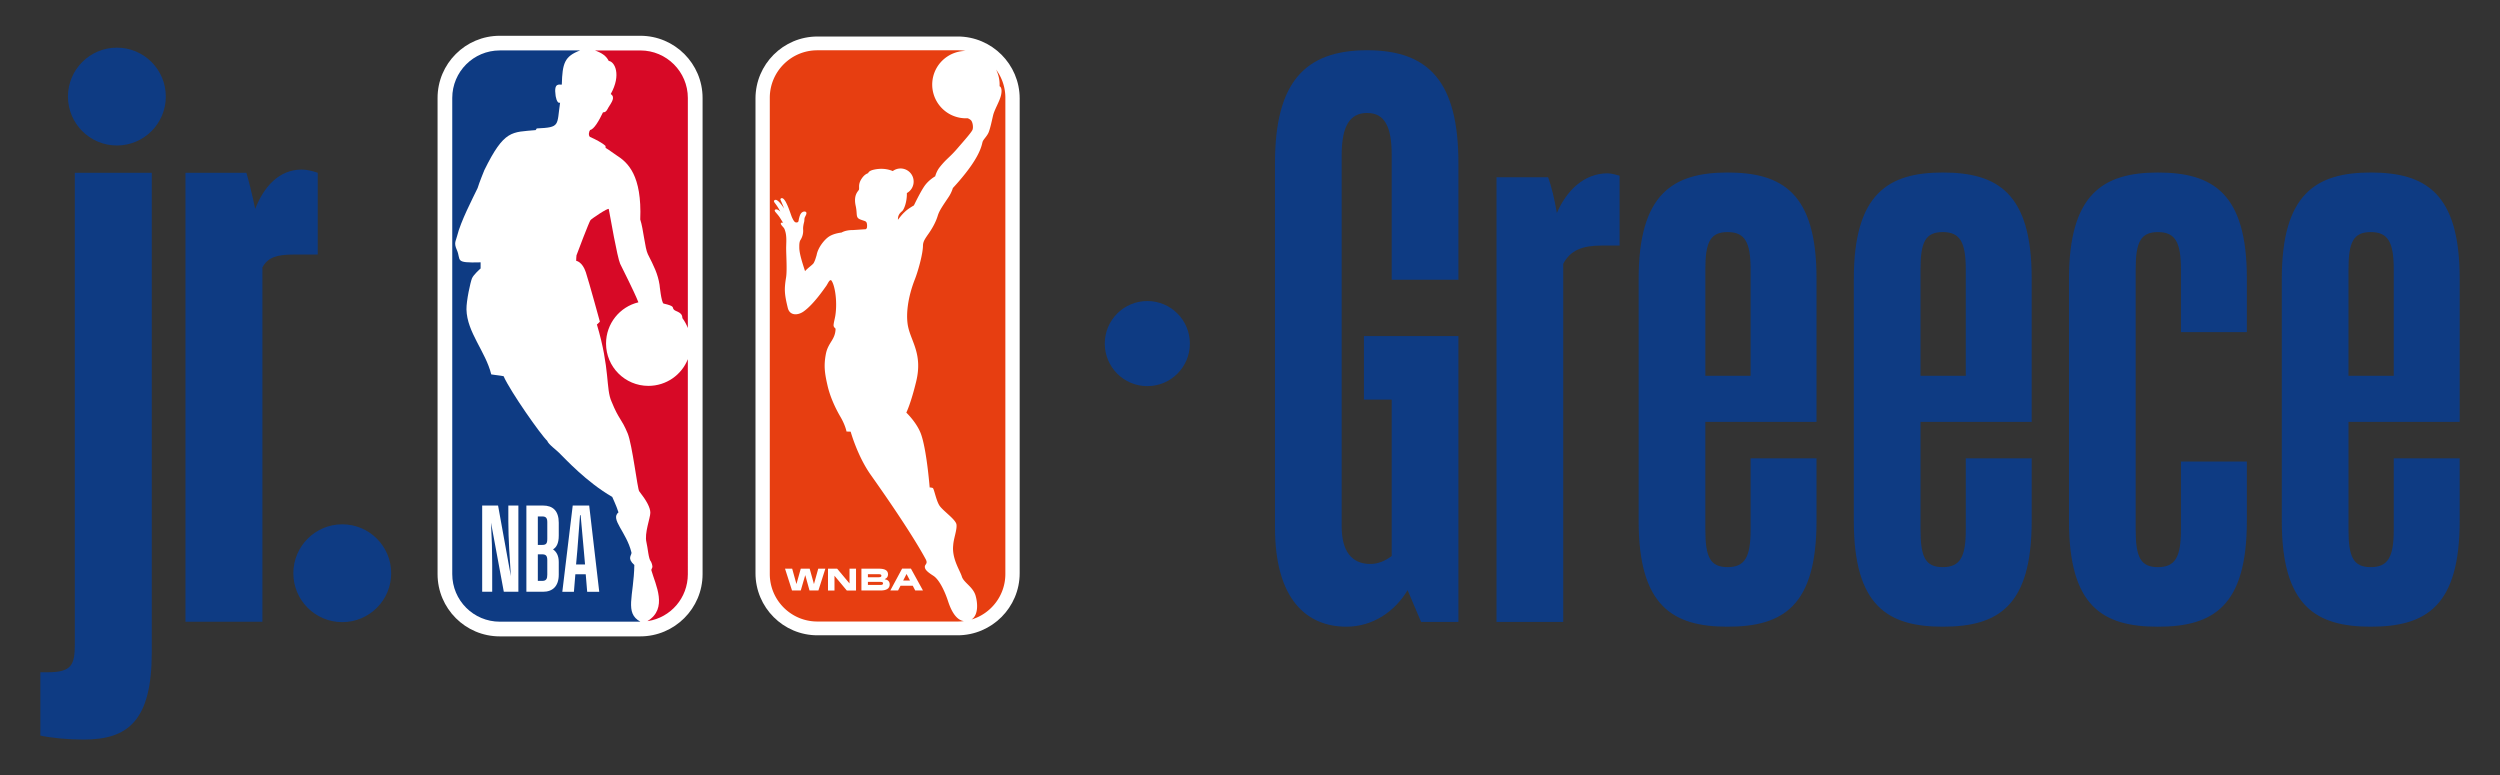
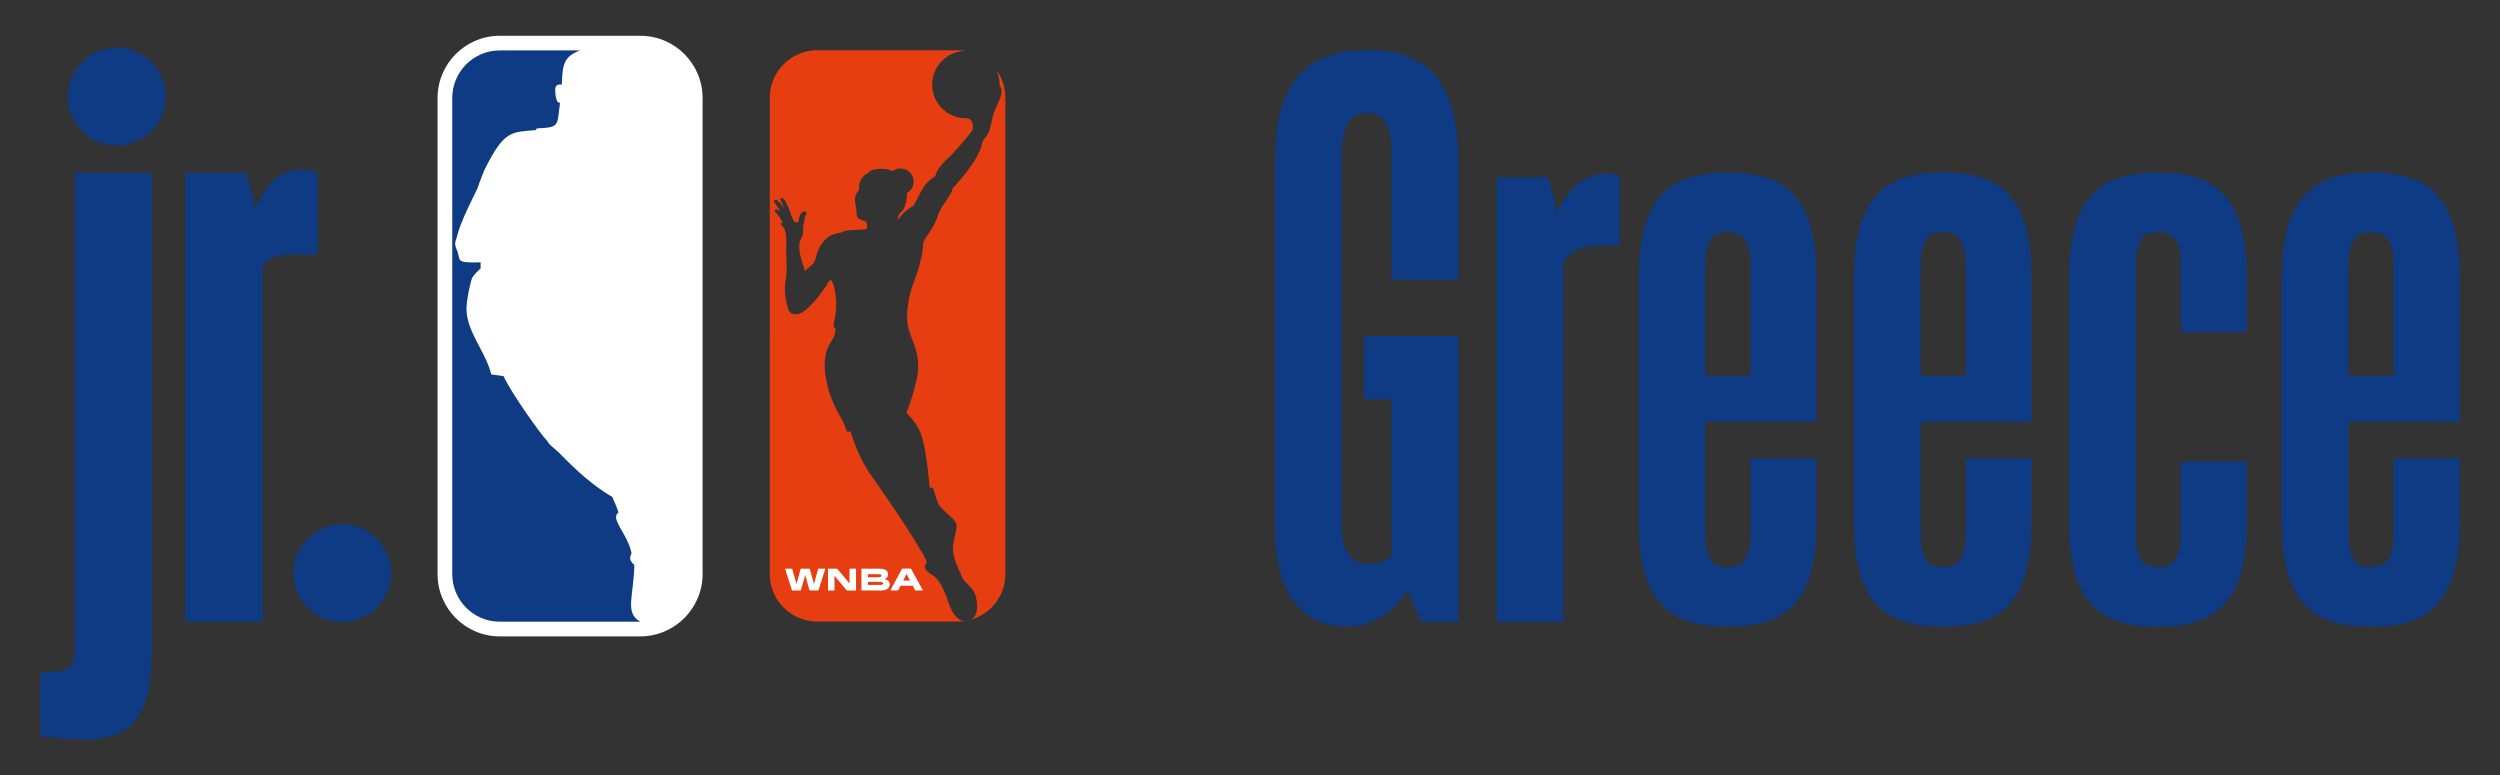
<svg xmlns="http://www.w3.org/2000/svg" id="Layer_1" data-name="Layer 1" viewBox="0 0 1903.99 590.51">
  <rect x="0" y="0" width="1903.99" height="590.51" fill="#333333" stroke="none" />
  <defs>
    <style>.cls-1{fill:#d70926}.cls-2{fill:#fff}.cls-3{fill:#0e3b83}</style>
  </defs>
-   <circle cx="873.8" cy="261.67" r="32.41" class="cls-3" />
  <path d="M1072.01 449.47c-9.68 16.33-26.61 27.82-46.56 27.82-29.63 0-54.42-19.95-54.42-75.59V124.14c0-61.68 22.98-85.87 70.15-85.87s69.54 24.19 69.54 85.87v88.89h-50.8v-94.94c0-21.77-5.44-32.05-18.75-32.05s-19.35 10.28-19.35 32.05v283c0 18.14 7.26 28.42 21.77 28.42 6.05 0 11.49-2.42 16.33-6.05V304.33h-21.16v-48.38h71.96v217.69h-28.42l-10.28-24.19ZM1190.54 200.94v272.72h-50.8V135.03h39.31c2.42 6.65 4.84 16.33 6.65 27.21 7.26-16.93 20.56-30.24 38.7-30.24 3.02 0 6.65 1.21 9.07 1.81v53.21h-13.91c-14.51 0-23.58 3.63-29.03 13.91ZM1315.71 477.29c-41.72 0-67.73-15.72-67.73-80.43V212.42c0-64.7 26-81.03 67.73-81.03s67.73 15.72 67.73 80.43v109.45h-84.66v82.24c0 20.56 3.63 28.42 16.93 28.42s17.54-7.86 17.54-28.42v-54.42h50.19v47.77c0 64.7-25.4 80.43-67.73 80.43Zm-16.93-191.09h34.47v-81.03c0-20.56-4.23-28.42-17.54-28.42s-16.93 7.86-16.93 28.42v81.03ZM1479.59 477.29c-41.72 0-67.73-15.72-67.73-80.43V212.42c0-64.7 26-81.03 67.73-81.03s67.73 15.72 67.73 80.43v109.45h-84.66v82.24c0 20.56 3.63 28.42 16.93 28.42s17.54-7.86 17.54-28.42v-54.42h50.19v47.77c0 64.7-25.4 80.43-67.73 80.43Zm-16.94-191.09h34.47v-81.03c0-20.56-4.23-28.42-17.54-28.42s-16.93 7.86-16.93 28.42v81.03ZM1711.19 396.87c0 64.7-25.4 80.43-67.73 80.43s-67.73-15.72-67.73-80.43V212.43c0-64.7 26-81.03 67.73-81.03s67.73 15.72 67.73 80.43v41.12H1661v-47.77c0-20.56-4.23-28.42-17.54-28.42s-16.93 7.86-16.93 28.42v198.34c0 20.56 3.63 28.42 16.93 28.42s17.54-7.86 17.54-28.42v-52h50.19v45.35ZM1805.53 477.29c-41.73 0-67.73-15.72-67.73-80.43V212.42c0-64.7 26-81.03 67.73-81.03s67.73 15.72 67.73 80.43v109.45h-84.66v82.24c0 20.56 3.63 28.42 16.93 28.42s17.54-7.86 17.54-28.42v-54.42h50.19v47.77c0 64.7-25.4 80.43-67.73 80.43ZM1788.6 286.2h34.47v-81.03c0-20.56-4.23-28.42-17.54-28.42s-16.93 7.86-16.93 28.42v81.03ZM115.6 496.7c0 52.52-18.32 66.55-51.9 66.55-12.2 0-24.42-1.22-32.97-3.04v-48.22h5.49c18.32 0 20.76-5.51 20.76-21.37V131.58h58.62V496.7ZM126.28 73.55c0 20.58-16.68 37.25-37.25 37.25S51.76 94.13 51.76 73.55s16.68-37.26 37.27-37.26 37.25 16.68 37.25 37.26M297.93 436.58c0 20.57-16.69 37.23-37.26 37.23s-37.26-16.67-37.26-37.23 16.7-37.26 37.26-37.26 37.26 16.67 37.26 37.26M141.24 473.51V131.58h46.4c1.84 6.1 4.27 15.87 6.71 27.47 6.73-17.1 18.33-29.91 35.44-29.91 4.27 0 8.53 1.22 12.19 2.44v62.28h-18.3c-12.22 0-19.55 1.82-23.82 9.76V473.5h-58.62Z" class="cls-3" />
  <path d="M487.71 27.25H380.6c-26.13 0-47.35 21.25-47.35 47.35v362.67c0 26.11 21.22 47.39 47.35 47.39h107.03c26.12 0 47.45-21.28 47.45-47.39V74.6c0-26.1-21.27-47.35-47.37-47.35" class="cls-2" />
-   <path d="m461.15 111.12.1 1.53c3.27 1.91 4.93 3.47 8.22 5.58 8.74 5.51 19.5 15.28 18.14 48.94 2.44 7.35 3.52 21.79 5.79 26.41 4.56 9.01 7.58 14.88 8.92 23.39 0 0 1.31 13.27 3.02 14.21 9.04 2.05 6.42 2.93 7.75 4.47 1.39 1.83 6.6 1.74 6.6 6.6 1.81 2.42 3.15 4.94 4.17 7.56V74.6c0-19.97-16.23-36.18-36.14-36.18h-34.61c5.55 1.97 8.69 4.31 10.52 8 4.47.4 9.79 10.4 1.51 25.19 3.66 2.44.81 6.1-1.83 10.34-.78 1.35-1.61 3.76-4.07 3.6-3.14 6.61-6.93 13.02-9.8 13.43-.87 1.07-1.49 3.9-.2 5.24 4.23 1.89 9.35 4.48 11.9 6.9M523.85 273.55c-4.69 11.91-16.37 20.33-30.03 20.33-17.87 0-32.26-14.46-32.26-32.25 0-15.22 10.45-27.98 24.65-31.39-3.72-9.31-11.57-24.4-13.91-29.35-2.2-4.93-7.53-35.6-8.67-41.67-.26-1.34-13.92 7.91-13.95 8.49-.79.78-10.25 25.46-10.64 26.79-.19.85-.22 4.14-.22 4.14s4.65.58 7.34 8.69c2.63 8.1 10.71 37.66 10.71 37.66s-2.19 2.26-2.28 2.12c10.18 34.12 6.63 48.81 11.2 58.82 5.75 14.11 7.29 12.26 12.23 24.11 3.54 8.62 7.49 42.61 8.81 44.11 5.5 6.98 8.46 12.43 8.46 16.35s-4.66 15.67-2.97 22.48c1.03 4.01 1.57 13 3.44 14.7 0 0 1.72 3.37.88 4.88-.25.52-.74 1.3-.52 1.92 3.03 10.7 12.82 28.99-3.03 38.54h.33c17.31-2.68 30.43-17.54 30.43-35.76V273.55Z" class="cls-1" />
  <path d="M483.1 430.3c-5.82-5.18-1.92-7.39-2.16-9.43-3.83-15.85-16.42-25.44-9.91-30.66-1.6-5.23-4.88-11.8-4.76-11.77-19.61-11.27-36.3-29.57-39.14-32.24-3.44-3.73-9.3-7.5-10.4-10.52-4.72-4.34-27.82-37.13-33.22-49.2l-9.37-1.33c-4.27-17.42-18.52-32.03-18.88-49.52-.12-6.6 3.01-20.76 4.17-23.58 1.13-2.87 6.6-7.58 6.6-7.58v-4.67c-20.47.58-14.58-1.51-18.11-9.46-2.47-5.51-.7-6.71.19-10.54 2.75-11.28 11.88-28.66 15.64-36.57 1.16-4 5.11-13.62 5.11-13.62 15.25-31.05 20.95-28.77 39.06-30.52l.9-1.28c18.14-.79 15.17-2.15 17.74-19.64-2.65 1.13-3.43-5.47-3.43-5.47-1.45-9.96 2.75-8.07 4.74-8.27.43-16.36 2.11-21.51 13.91-26.02h-61.14c-20 0-36.21 16.21-36.21 36.21v362.64c0 20 16.21 36.22 36.21 36.22h107.08c-12.26-6.62-5.03-19.24-4.61-43.18" class="cls-3" />
-   <path d="M400.89 450.69v-65.67h12.73c7.38 0 11.93 3.95 11.93 13.14v9.76c0 5.97-1.83 9.01-4.38 10.47 2.55 1.77 4.38 4.7 4.38 9.68v9.55c0 9-4.82 13.06-11.93 13.06h-12.73Zm8.72-28.52v20.23h3.37c3.01 0 3.83-1.57 3.83-4.67v-11.15c0-3.21-1.01-4.41-3.92-4.41h-3.28Zm0-28.85v21.69h3.28c3.1 0 3.92-1.11 3.92-4.7v-12.6c0-3.03-.92-4.39-3.83-4.39h-3.37Zm36.49 44.03h-7.91l-1.1 13.35h-8.83l7.92-65.67h12.55l7.65 65.67h-9.19l-1.1-13.35Zm-3.91-44.95h-.45c-.55 7.9-1.64 21.79-2 26.21l-1.01 11.3h6.83l-.99-11.3c-.37-4.52-1.65-18.22-2.37-26.21m-67.34 58.29h-7.64v-65.67h12.1l9.74 53.81c-.82-12.89-1.92-28.42-1.92-41.66v-12.15h7.65v65.67h-11.1l-9.74-52.6c.63 12.14.9 21.8.9 31.91v20.69ZM729.35 27.81H622.57c-26.04 0-47.19 21.18-47.19 47.2v361.56c0 26.06 21.15 47.27 47.19 47.27h106.71c26.03 0 47.3-21.21 47.3-47.27V75c0-26.01-21.21-47.2-47.23-47.2" class="cls-2" />
  <path d="M758.61 53.01c1.91 3.82 2.89 8.17 2.66 12.66 1.51.69 1.97 3.45.99 7.31-1.21 4.66-4.94 10.68-5.92 14.89-.99 4.21-2.06 9.5-3.35 12.81-1.32 3.29-4.28 5.56-4.76 7.7-.5 2.07-1.53 7.59-8.44 17.57-6.02 8.74-14.1 17.27-14.1 17.27s-.85 3.24-3.17 6.74c-4.41 6.61-7.18 10.46-8.35 14.4-1.17 3.94-3.48 8.53-6.56 13.01-2.93 4.21-4.62 6.44-4.67 9.64-.08 6.91-4.08 20.47-6.19 25.76-5.35 13.64-7.14 27.35-5.02 36.57 2.56 11.27 10.98 20.8 6.03 41.23-4.11 16.99-7.51 23.67-7.51 23.67s7.88 7.48 11.1 16.11c4.41 11.89 6.68 40.9 6.68 40.9s1.34 0 2.36.41c1 .42 2.45 9.12 5.01 13.24 2.58 4.1 12.56 10.66 13.07 14.65.47 3.92-2.12 10.41-2.49 15.41-.15 1.69-.21 2.79-.12 4.04.47 8.64 5.46 16.06 6.68 20.08 1.4 4.67 8.56 7.8 10.49 14.64 1.66 5.82 2.14 14.73-3.13 18.1 14.93-4.48 25.78-18.31 25.78-34.67V74.51c0-8.06-2.62-15.49-7.07-21.5m-24.58 420.04c-1.5.18-3 .29-4.55.29H622.46c-19.97 0-36.19-16.22-36.19-36.21V74.51c0-20.01 16.22-36.21 36.19-36.21h107.02c2.01 0 3.98.17 5.89.49-12.11.11-22.82 8.83-25.01 21.18-2.44 13.96 6.88 27.27 20.84 29.73 1.94.35 3.89.46 5.8.35.97.42 1.86.92 2.49 1.56 1.22 1.21 1.98 5.21 1.15 7.26-.86 2.03-6.03 7.86-11.8 14.52-5.81 6.72-7.96 7.39-13.21 13.99-2.51 3.19-3.38 6.89-3.38 6.89s-5.08 2.79-8.39 7.71c-3.3 4.9-7.83 14.45-7.83 14.45s-3.93 2.27-5.9 3.98c-2.05 1.82-3.27 3.01-6.27 6.98-.05-3.28 1.16-4.91 3.13-6.52 1.51-1.22 3.82-7.11 3.67-13.83a9.925 9.925 0 0 0 5.16-9.01c-.13-5.51-4.72-9.85-10.22-9.71-2.14.06-4.1.79-5.67 1.97-3.94-1.67-8.85-2.31-14.43-1.07-1.96.43-3.88 1.26-4.33 2.66-1.11.41-3.08 1.22-5.21 4.59-2.51 4.03-1.35 6.45-1.78 7.93-.34 1.13-4.43 3.76-2.47 12.49.77 3.54.64 6.15.92 7.45.32 1.48 1 2.15 2.49 2.77.93.38 1.75.64 2.74.97 1.39.43 2.04.84 2.32 2.09.07.31.12.63.15.95.07.89 0 1.73-.05 2.12-.1.54-.44 1.06-.95 1.33l-9.66.64c-5.84-.05-8.74 1.9-8.74 1.9s-5.66.52-9.5 3.01c-3.75 2.41-8.59 8.7-9.5 14.2-.68 2.15-1.06 3.82-2.2 5.92-.71 1.36-4.1 3.42-6.62 6.26-1.79-5.59-4.2-12.69-4.38-17.57v-1.29c0-1.51.07-3.21.73-4.58 1.58-2.35 2.38-5.15 2.21-8.03-.17-2.05.25-4.08.75-6.02.36-1.51-.04-2.53.74-3.91.42-.95 1.1-1.89 1.01-2.99-.28-1.21-1.81-1.19-2.72-.73-1.79.82-2.38 2.93-2.84 4.69-.41 1.29-.29 2.71-1 3.11-.74.4-1.96.38-2.62-.49-.85-.99-1.22-1.9-1.83-3.16-.59-1.25-2.79-8.57-5.12-12.41-.62-.84-1.2-1.86-2.25-2.17-.7-.26-1.73.44-1.34 1.22.9 2.23 1.94 4.4 2.68 6.7-.82-1.49-1.91-2.82-2.96-4.15-.82-.95-1.69-1.88-2.84-2.4-.67-.3-1.62-.03-1.86.71-.16.56.31 1.05.58 1.51 1.62 2.06 3.04 4.26 4.23 6.61-.79-.7-1.66-1.42-2.7-1.65-.54-.11-1.24 0-1.53.53-.16.51.19 1 .47 1.41 1.23 1.48 2.6 2.9 3.59 4.58.8 1.24 1.56 2.52 2.34 3.74-.64-.42-1.87-.3-1.81.69.6 1.77 2.56 2.7 3.02 4.57 1.49 3.95 1.22 7.99 1.08 12.84-.15 4.82.87 17.71-.1 23.58-1.5 9.14-1.17 12.76 1.32 23.05 1.45 5.99 7.55 5.91 12.07 2.71 7.58-5.39 15.29-16.82 17.08-19.23 1.41-1.93 2.38-4.98 3.85-4.57 2.67 2.83 4.96 15.62 3.23 26.88-.37 2.43-1.56 6.54-1.32 7.86.23 1.36 1.5 1.94 1.49 2.32-.22 8.37-5.67 10.33-7.39 19.12-1.74 9.07-.81 14.97 1.2 23.79 1.97 8.81 6.1 17.61 9.9 24.08 3.77 6.45 4.63 11.2 4.63 11.2l3.15.1s5.14 18.55 15.3 32.91c29.36 41.43 39.5 59.87 41.77 64.09 2.03 3.67-.58 3.88-.58 5.87 0 1.98 1.5 3.72 6.43 6.85 4.98 3.12 9.33 13.44 11.19 19.21 1.67 5.1 5.26 14.39 12.09 15.36" style="fill:#e73e11" />
  <path d="m613.27 438.01-3.41 11.71h-6.66l-5.33-16.63h5.45l3.25 11.73 3.29-11.73h6.78l3.27 11.73 3.27-11.73h5.42l-5.3 16.63h-6.77l-3.25-11.71Zm33.72 6.33V433.1h4.95v16.63h-7.02l-9.38-11.24v11.24h-4.94V433.1h6.98l9.41 11.24Zm30.61.75c0 3.3-2.76 4.63-6.93 4.63h-14.62v-16.63h13.22c4.52 0 7.06 1.22 7.06 4.39 0 1.87-1.09 2.97-2.38 3.49-.06.04-.1.07-.1.12 0 .06.05.1.1.1 2.08.29 3.65 1.58 3.65 3.9m-6.32-6.61c0-.78-.58-1.18-2-1.18h-8.29v2.32h8.29c1.42 0 2-.44 2-1.14m-10.29 4.69v2.32h9.72c1.35 0 1.82-.48 1.82-1.23 0-.64-.47-1.09-1.82-1.09h-9.72Zm34.16 2.94h-9.33l-1.85 3.59h-5.9l8.96-16.63h6.74l9.15 16.63h-5.9l-1.87-3.59Zm-7.29-3.99h5.17l-2.62-4.98-2.55 4.98Z" class="cls-2" />
</svg>